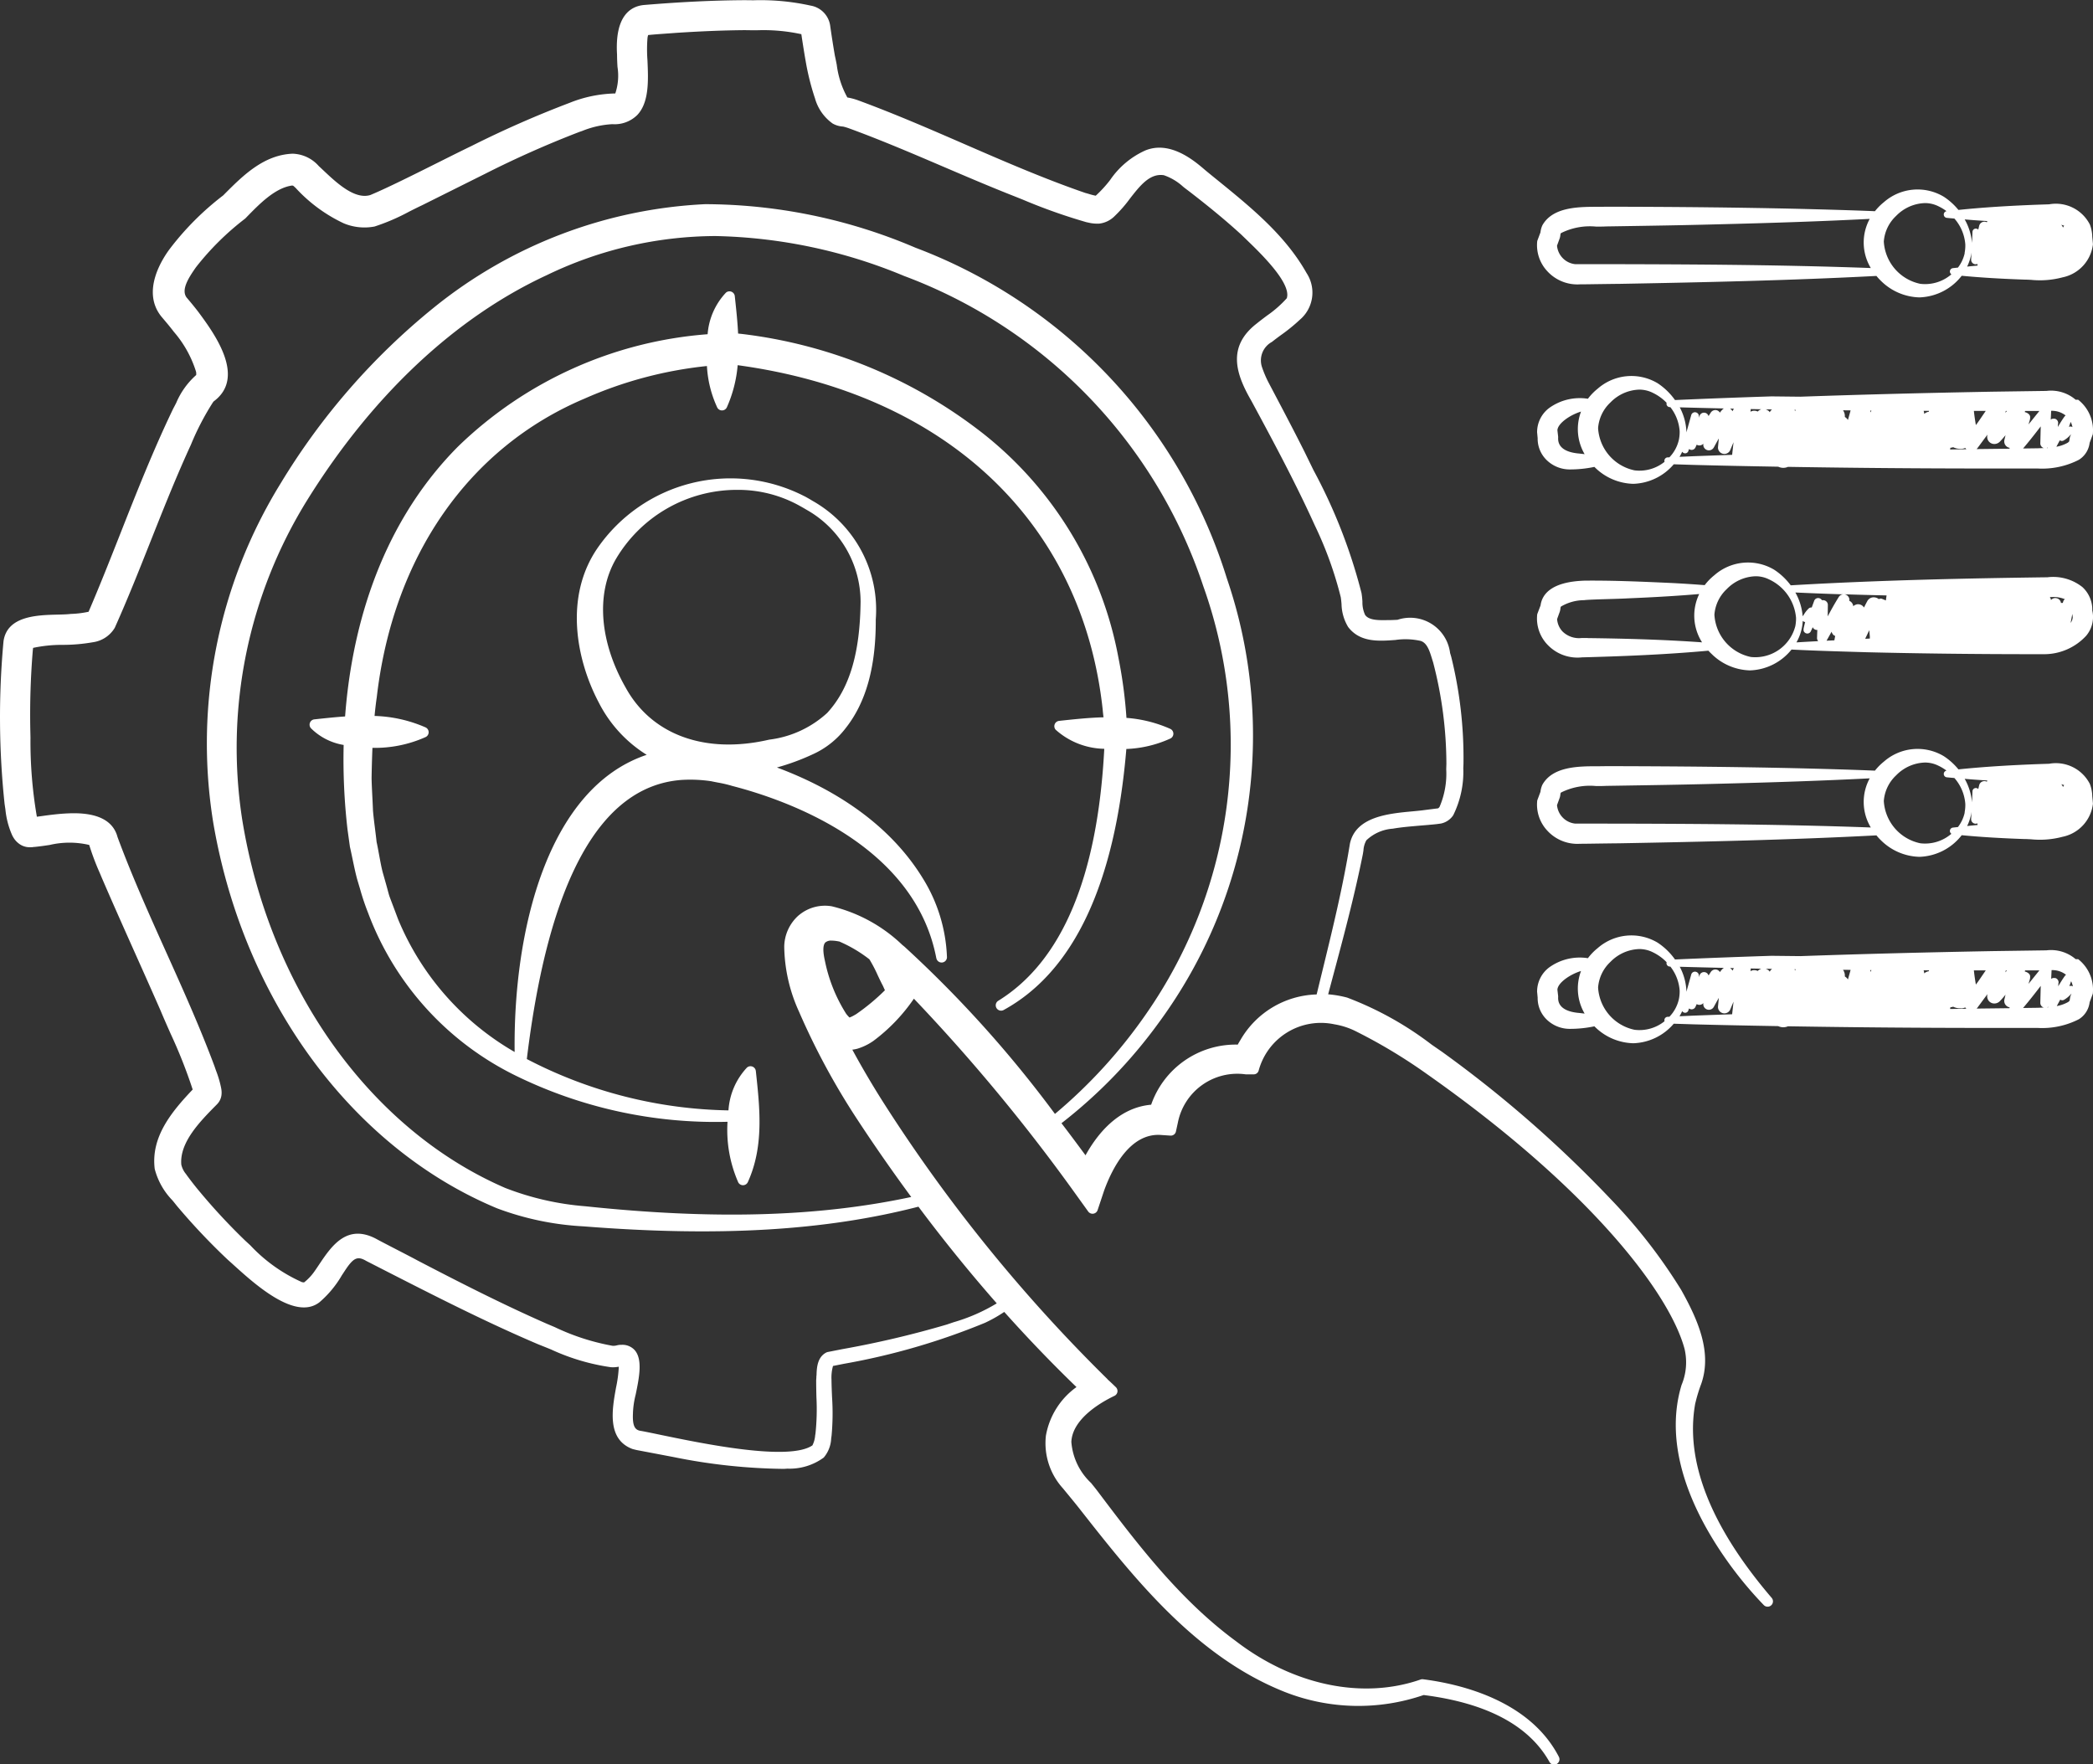
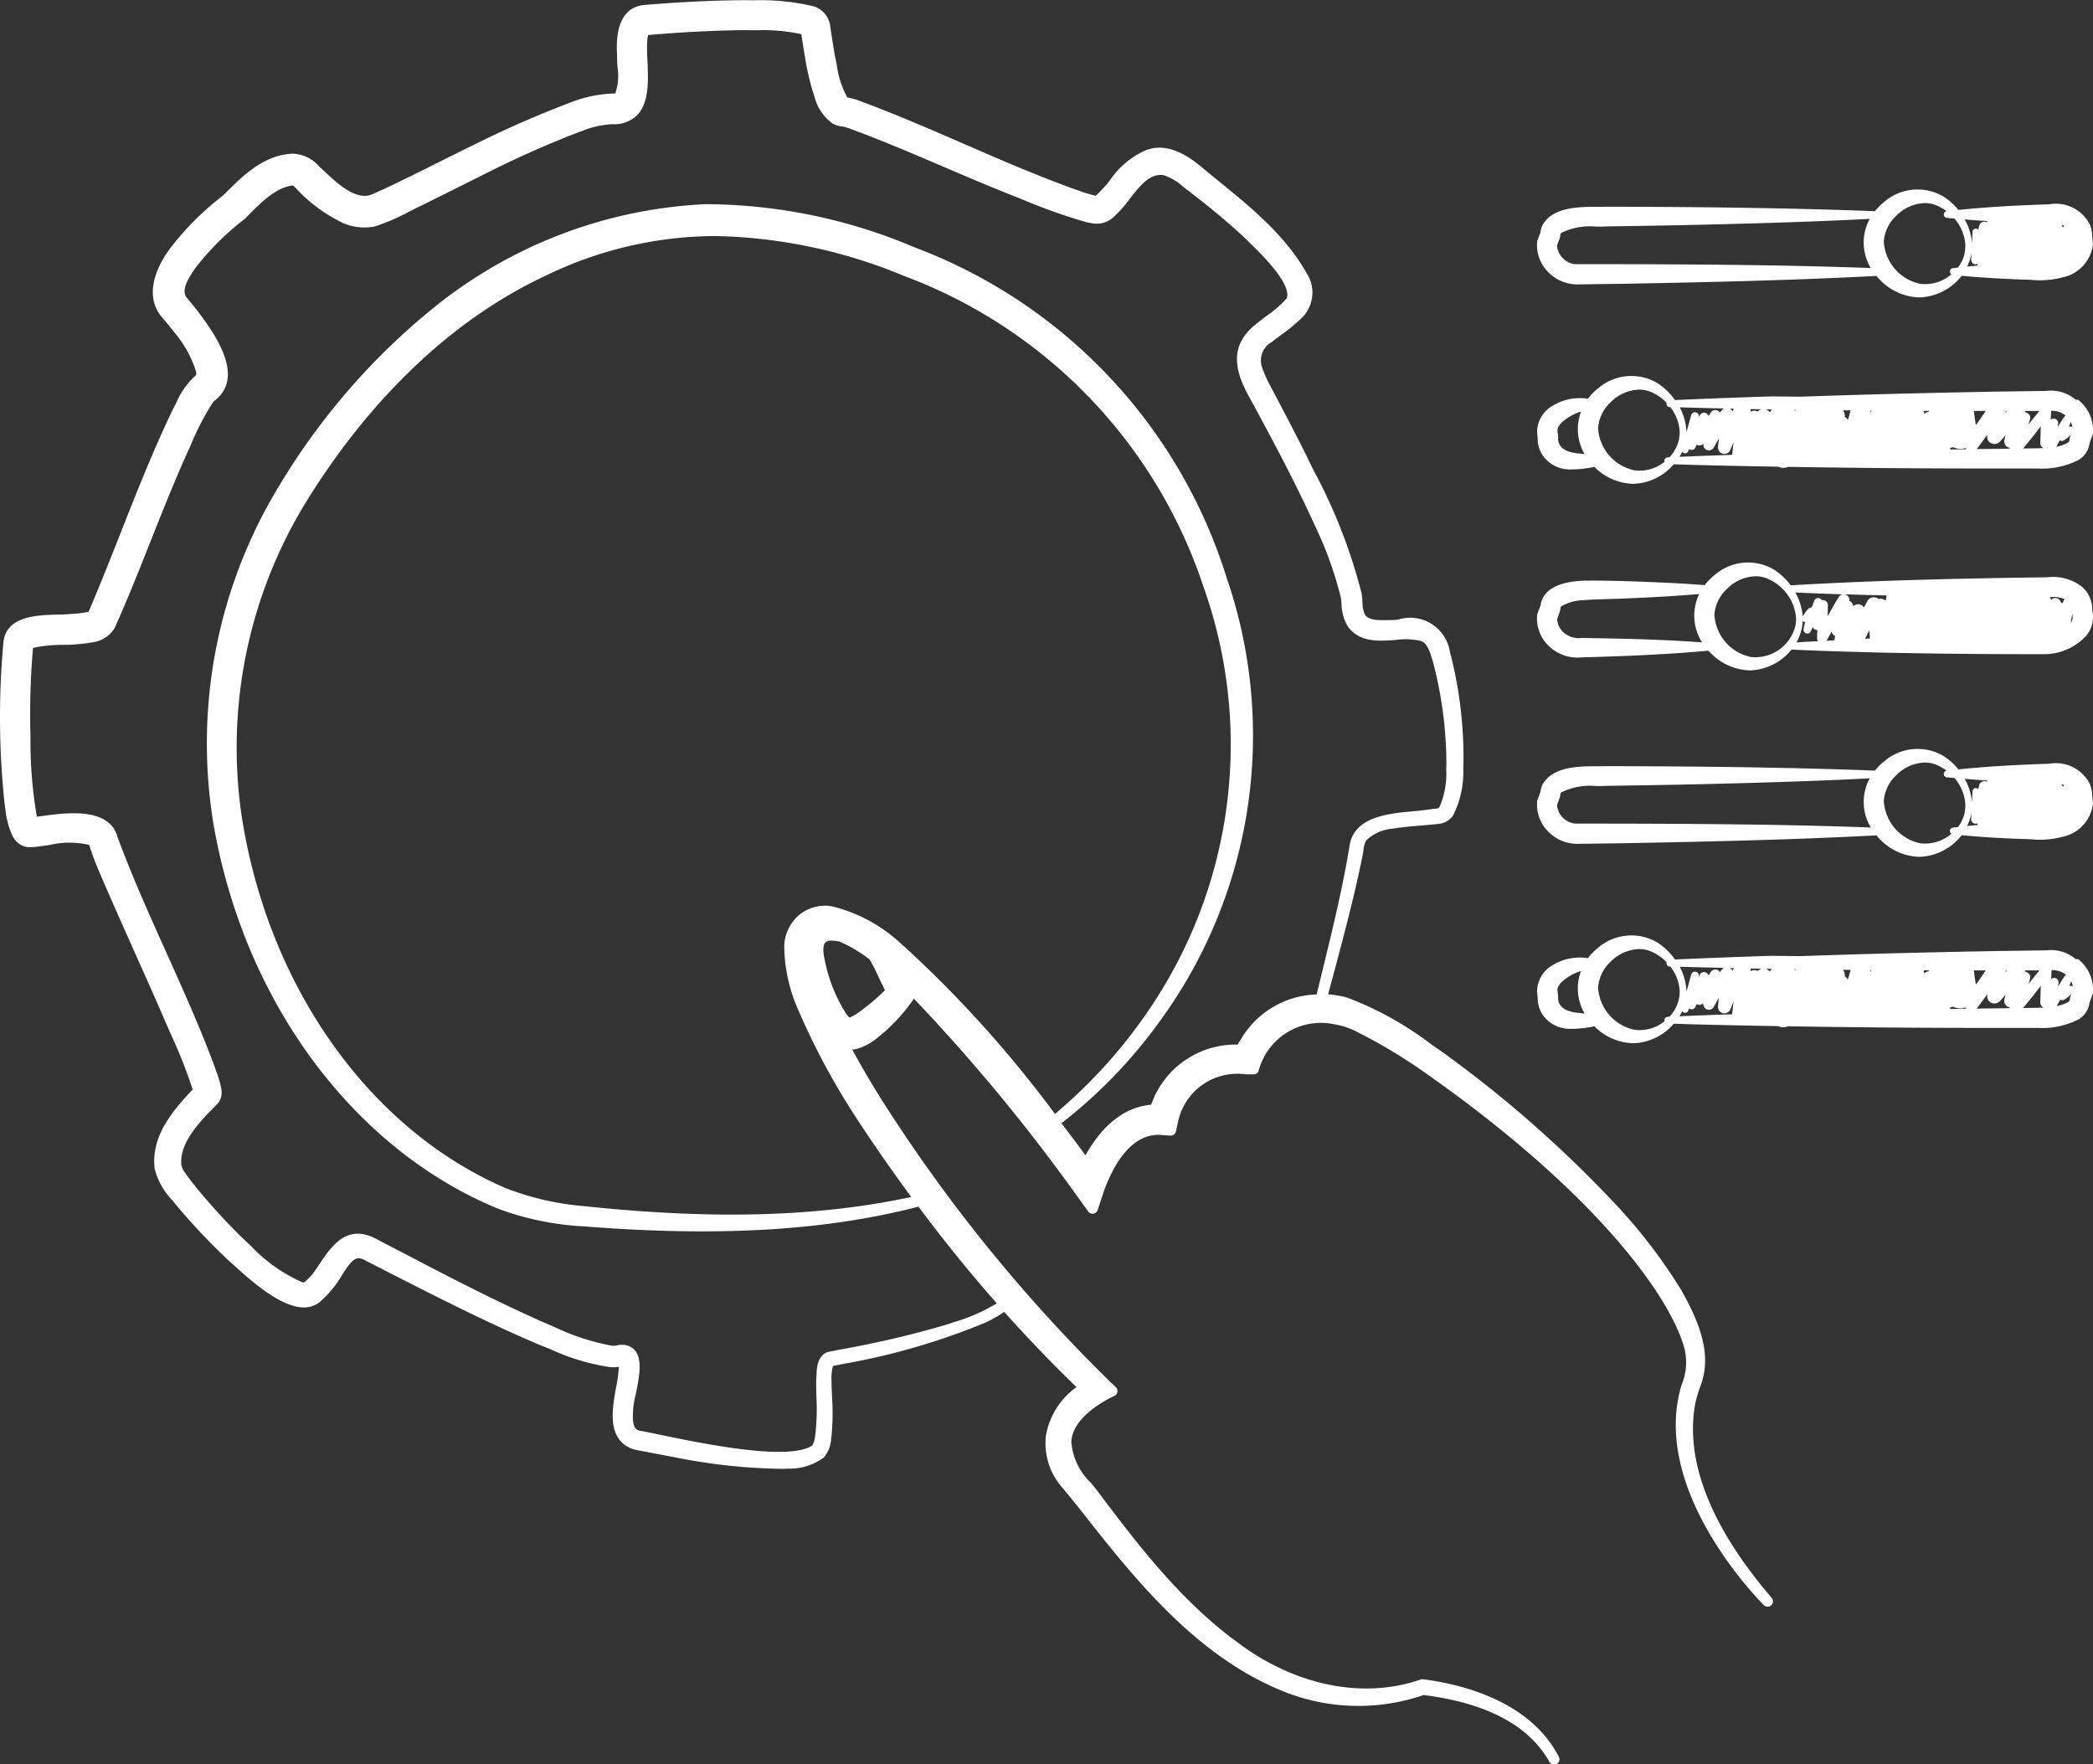
<svg xmlns="http://www.w3.org/2000/svg" width="139.255" height="117.391" viewBox="0 0 139.255 117.391">
  <rect x="0" y="0" width="139.255" height="117.391" fill="#333333" stroke="none" />
  <g id="Groupe_3811" data-name="Groupe 3811" transform="translate(-510.135 -1986.084)">
    <path id="Tracé_5907" data-name="Tracé 5907" d="M902.1,234.611l-.173,0a2.52,2.52,0,0,0-1.945-.586l-3.584.051c-4.817.089-8.986.2-12.788.334l-1.918-.021c-2.238.072-4.36.152-6.422.244a4.347,4.347,0,0,0-1.154-1.118,3.4,3.4,0,0,0-3.989.361,3.7,3.7,0,0,0-.652.671,3.481,3.481,0,0,0-2.588.623,2.015,2.015,0,0,0-.792,1.565v.011a.2.2,0,0,0,0,.029c0,.021.008.077.013.141.009.095.019.206.024.256a1.983,1.983,0,0,0,.556,1.412,2.2,2.2,0,0,0,1.538.665,7.871,7.871,0,0,0,1.681-.169l.026.026a3.765,3.765,0,0,0,2.552,1.1h.014a3.682,3.682,0,0,0,2.688-1.3l1.319.042c1.677.045,3.52.082,5.633.119a.78.78,0,0,0,.649.01c4.264.071,8.618.107,12.943.11,0,0,3.443,0,3.5,0h.007l.158,0a5.351,5.351,0,0,0,2.745-.579,1.543,1.543,0,0,0,.716-1.127l.2-.541a.208.208,0,0,0,.013-.048,2.574,2.574,0,0,0-.969-2.274m-33.2,3.573h-.006c-.659-.054-1.438-.278-1.4-1.05a.622.622,0,0,0,0-.073l-.049-.423c.017-.451.835-1.025,1.572-1.245a3.306,3.306,0,0,0,.239,2.833l-.348-.041m9.615-3-.033.02a.2.2,0,0,0-.024.018,1.256,1.256,0,0,0-.21.242.349.349,0,0,0-.209-.162.365.365,0,0,0-.406.17c-.045.072-.094.145-.141.22a.313.313,0,0,0-.588-.04l-.064.148.007-.063a.258.258,0,0,0-.206-.295.256.256,0,0,0-.3.183l-.323,1.157a1,1,0,0,0,0-.108,3.784,3.784,0,0,0-.441-1.564c.918.026,1.891.05,2.943.074m-3.63,3.25-.124.005a.225.225,0,0,0-.2.294,2.654,2.654,0,0,1-1.992.57,3.051,3.051,0,0,1-2.43-2.816,2.6,2.6,0,0,1,.819-1.7,2.79,2.79,0,0,1,1.917-.856,2,2,0,0,1,.895.208,3.214,3.214,0,0,1,.929.669.236.236,0,0,0-.009.063.225.225,0,0,0,.219.225h.037a2.915,2.915,0,0,1,.62,1.6c0,.033,0,.067,0,.1a2.552,2.552,0,0,1-.049.457,2.46,2.46,0,0,1-.63,1.178m4.17-.161c-.856.029-1.709.059-2.546.09h0l-.955.042a3.349,3.349,0,0,0,.18-.343.226.226,0,0,0,.41-.047l.04-.129a.309.309,0,0,0,.091.045.278.278,0,0,0,.342-.156l.082-.18a.282.282,0,0,0,.145.05.3.3,0,0,0,.116-.008.353.353,0,0,0,.107-.045.434.434,0,0,0,.076-.066.374.374,0,0,0,.694.255c.11-.2.221-.406.333-.6l-.054.563a.425.425,0,0,0,.815.207l.105-.251.112-.266Zm.025-2.9a.418.418,0,0,0-.165-.176h0l.254.005c-.031.056-.06.113-.09.17m1.678.022c-.018-.009-.036-.017-.054-.024a.494.494,0,0,0-.38.012l-.045.022.006-.066a.841.841,0,0,0,.008-.111l.707.014a.547.547,0,0,0-.243.153m.823.008-.014.021-.011.017-.012-.021a.232.232,0,0,0-.063-.072.657.657,0,0,0-.191-.1l.425.007a.515.515,0,0,0-.135.148Zm1.667-.039a.549.549,0,0,0-.045-.085h.08c-.012.028-.023.056-.035.084m15.3-.008.952,0-.268.332h0c-.15.187-.3.375-.456.564l.069-.232c0-.012.007-.023.01-.034a.481.481,0,0,0,.028-.191c.019-.127-.066-.247-.231-.323a.513.513,0,0,0-.123-.039Zm-1.285.005h.076l-.1.122Zm-10.326-.028-.175.627a.637.637,0,0,0-.206-.2.871.871,0,0,0,0-.1.671.671,0,0,0-.121-.344l.5.006Zm1.388,0-.062.124v0a.652.652,0,0,0-.022-.12h.083Zm3.819.078a.575.575,0,0,0-.3.14l-.007.007a.647.647,0,0,0-.04-.206h.36Zm1.412,2.512.026-.115h0a.61.61,0,0,0,.18-.037,1.008,1.008,0,0,0,.487.107.626.626,0,0,0,.316-.058.5.5,0,0,0,.079.087Zm1.583-2.566h.792l-.4.586c-.072.109-.161.23-.257.357-.05-.3-.1-.619-.132-.943m2.371,2.514-2.192.026a.552.552,0,0,0,.064-.071h0l.478-.648c.052-.067.113-.149.183-.247v0a.545.545,0,0,0,0,.285.471.471,0,0,0,.345.33.512.512,0,0,0,.488-.153c.124-.13.246-.27.368-.419l-.069.294a.458.458,0,0,0-.01.194.429.429,0,0,0,.348.351.357.357,0,0,0,0,.055m1.847-.024-.949.013c.408-.48.8-.98,1.175-1.471l-.027,1.118a.322.322,0,0,0,.2.313l.031.011c-.142.007-.285.011-.427.016m.648-.027a.331.331,0,0,0,.066-.038.3.3,0,0,0,.012.032Zm.531-1.947a.307.307,0,0,0-.261.05l.027-.574v-.008a1.481,1.481,0,0,1,.95.3l.014.012a.218.218,0,0,0-.071.063h0c-.146.2-.3.448-.45.7.007-.094.011-.162.013-.213h.006a.3.3,0,0,0-.228-.34m1.021,1.207a.29.29,0,0,0-.01.038l-.028.155c0,.018-.006.037-.01.056s0,.032,0,.037a.144.144,0,0,0-.019.035.221.221,0,0,0-.026.023l-.057.048a2.422,2.422,0,0,1-.758.27c.071-.135.149-.281.23-.429v0a.242.242,0,0,0,.108.042.229.229,0,0,0,.126-.02,1.707,1.707,0,0,0,.48-.391l.033-.034Zm.032-.684a.225.225,0,0,0-.105.026c.045-.122.084-.239.118-.333a1.371,1.371,0,0,1,.117.348.225.225,0,0,0-.13-.041" transform="translate(-253.691 1815.288)" fill="#fff" />
    <path id="Tracé_5908" data-name="Tracé 5908" d="M902.878,200.54a2.539,2.539,0,0,0-2.723-1.366l-.617.02c-2.115.078-3.841.191-5.415.354a4.271,4.271,0,0,0-.971-.877,3.393,3.393,0,0,0-3.989.361,3.684,3.684,0,0,0-.595.6c-1.677-.069-3.321-.113-5.137-.159-3.8-.087-7.851-.131-12.75-.14-.18.006-.377.007-.586.007-1.252,0-2.968.009-3.653,1.229a1.532,1.532,0,0,0-.128.47l-.205.548a.211.211,0,0,0-.011.042,2.532,2.532,0,0,0,.669,1.993,2.71,2.71,0,0,0,2.169.876h0c.344,0,.836-.009,1.325-.016.466-.006.929-.013,1.262-.015,5.492-.1,11.369-.225,17.144-.528a3.619,3.619,0,0,0,.3.327,3.766,3.766,0,0,0,2.551,1.1h.015a3.713,3.713,0,0,0,2.808-1.438c1.227.116,2.556.2,4.17.255.146,0,.292.01.438.016a5.844,5.844,0,0,0,2.105-.167,2.549,2.549,0,0,0,2.018-2.194c0-.043-.031-.373-.045-.5a2.392,2.392,0,0,0-.152-.8m-34.26,2.617a1.358,1.358,0,0,1-1.2-1.23l.186-.511a1.055,1.055,0,0,0,.036-.185c.012-.094.018-.115.05-.143a4.288,4.288,0,0,1,2.333-.429c.229,0,.455,0,.667-.012l.908-.014c2.03-.032,4.131-.064,6.17-.117,4.163-.1,7.411-.215,10.455-.37a3.289,3.289,0,0,0,.073,3.27c-6.333-.231-12.677-.255-19.681-.259m25.93-.74a2.421,2.421,0,0,1-.451.969l-.073.008-.263.029a.225.225,0,0,0-.1.411,2.679,2.679,0,0,1-2.067.633,3.052,3.052,0,0,1-2.43-2.816,2.592,2.592,0,0,1,.816-1.7l0,0a2.789,2.789,0,0,1,1.917-.856,1.994,1.994,0,0,1,.894.208,3.1,3.1,0,0,1,.545.33.225.225,0,0,0,.021.445v0c.122.013.244.024.365.034l.138.012a2.937,2.937,0,0,1,.727,1.731c0,.037,0,.073,0,.11a2.576,2.576,0,0,1-.049.456m.169.9a3.226,3.226,0,0,0,.27-.811h0V202.5c.009-.042.012-.08.019-.121l-.021.473a.3.3,0,0,0,.282.31.3.3,0,0,0,.134-.025.49.49,0,0,0,.016.111q-.358.032-.7.068m1.345-3.026a.622.622,0,0,0-.032.077.379.379,0,0,0-.111-.034.357.357,0,0,0-.4.271l-.06.252a.225.225,0,0,0-.386.147l-.033.739a3.8,3.8,0,0,0-.485-1.565c.514.045,1.019.081,1.51.111Zm5.035.434a.52.52,0,0,0-.116-.188,1.685,1.685,0,0,1,.194.063.336.336,0,0,0-.078.125" transform="translate(-253.686 1837.725)" fill="#fff" />
    <path id="Tracé_5909" data-name="Tracé 5909" d="M902.389,165h0a3.137,3.137,0,0,0-2.348-.668c-5.052.066-11.027.18-17.079.535a4.338,4.338,0,0,0-1.091-1.032,3.394,3.394,0,0,0-3.989.36,3.707,3.707,0,0,0-.644.66c-.653-.051-1.367-.1-2.233-.144l-.305-.014c-1.787-.079-3.636-.159-5.437-.141-2.253.069-2.848.927-2.945,1.648l-.213.562a.209.209,0,0,0-.011.045,2.519,2.519,0,0,0,.727,2.049,2.744,2.744,0,0,0,2.248.8c2.507-.067,5.463-.173,8.416-.444.068.075.138.146.208.211a3.764,3.764,0,0,0,2.549,1.1h.014a3.7,3.7,0,0,0,2.759-1.386c1.594.08,3.211.126,4.776.171l.218.007c3.523.086,7.249.13,11.085.13h.668a3.8,3.8,0,0,0,2.865-1.234,1.941,1.941,0,0,0,.4-1.673,2.045,2.045,0,0,0-.637-1.539m-32.942,3.37h0l-.4,0a1.567,1.567,0,0,1-1.266-.432,1.335,1.335,0,0,1-.363-.829l.184-.508a1.063,1.063,0,0,0,.036-.187c.012-.1.017-.119.055-.148a3.062,3.062,0,0,1,1.517-.414l.121-.013c.428-.029.985-.045,1.524-.061.453-.013.922-.027,1.3-.048,1.8-.075,3.31-.166,4.718-.286a3.3,3.3,0,0,0,.19,3.214c-2.782-.2-5.515-.256-7.616-.283m13.819-.791a2.751,2.751,0,0,1-2.952,2.049,3.051,3.051,0,0,1-2.43-2.816,2.6,2.6,0,0,1,.819-1.7,2.789,2.789,0,0,1,1.918-.856,1.994,1.994,0,0,1,.894.207,3.114,3.114,0,0,1,1.8,2.554c0,.036,0,.071,0,.107a2.628,2.628,0,0,1-.049.456m.075,1.078a3.24,3.24,0,0,0,.366-.986l0,0v-.006a2.6,2.6,0,0,0,.053-.446.22.22,0,0,0,.034.034.227.227,0,0,0,.128.045c-.038.148-.074.294-.1.43l-.006.032c0,.01,0,.027,0,.036a.308.308,0,0,0,0,.057l0,.014a.249.249,0,0,0,.111.157.22.22,0,0,0,.09.036.246.246,0,0,0,.21-.053l.01-.007a.227.227,0,0,0,.053-.067c.049-.1.095-.193.135-.29a.3.3,0,0,0,.228.18.334.334,0,0,0,.078,0l-.018.506a.331.331,0,0,0,.075.244c-.46.024-.951.051-1.448.082m2.525-.137-.519.025.012-.024v0c.108-.189.215-.382.323-.576a.444.444,0,0,0,.109.2.227.227,0,0,0,.12.077h.01Zm.314-2.911a.232.232,0,0,0-.021.028c-.265.422-.506.856-.736,1.29l.01-.749a.316.316,0,0,0-.268-.325.336.336,0,0,0-.126,0,.286.286,0,0,0-.189-.138.279.279,0,0,0-.327.178l-.163.444a.25.25,0,0,0-.189.053,1.851,1.851,0,0,0-.324.4c-.029.045-.058.09-.09.13a3.809,3.809,0,0,0-.486-1.582c1.019.045,2.073.088,3.179.122a.39.39,0,0,0-.27.144M888,168.42h0l-.082,0c.13-.27.214-.45.27-.567.015.151.027.291.038.426l0,.073c0,.018,0,.037,0,.056Zm1.282-2.549h0c-.061-.029-.141-.063-.249-.105a.229.229,0,0,0-.208.023.512.512,0,0,0-.255-.116.482.482,0,0,0-.521.26q-.1.187-.212.412a.494.494,0,0,0-.1-.115.473.473,0,0,0-.292-.105.408.408,0,0,0-.15.028.49.49,0,0,0-.177.109.139.139,0,0,0,0-.034.431.431,0,0,0-.185-.289.352.352,0,0,0-.072-.038.375.375,0,0,0-.189-.391l-.029-.015a.426.426,0,0,0-.114-.031c.9.029,1.835.054,2.811.076-.015.106-.032.217-.049.332m11.8.081h0l-.03.09a.288.288,0,0,0-.108,0h-.01a.368.368,0,0,0-.279-.315.387.387,0,0,0-.1-.013.367.367,0,0,0-.284.131.421.421,0,0,0-.079-.2h.18a1.971,1.971,0,0,1,.823.145.278.278,0,0,0-.114.159m.495,1.416.114-.6c0,.023.005.047.009.074.007.06.014.12.018.162a.732.732,0,0,1-.141.367" transform="translate(-253.684 1860.16)" fill="#fff" />
    <path id="Tracé_5910" data-name="Tracé 5910" d="M902.1,130.083l-.173,0a2.52,2.52,0,0,0-1.945-.586l-3.584.051c-4.817.089-8.986.2-12.788.334l-1.918-.021c-2.238.072-4.36.152-6.422.244a4.347,4.347,0,0,0-1.154-1.118,3.4,3.4,0,0,0-3.989.361,3.7,3.7,0,0,0-.652.671,3.481,3.481,0,0,0-2.588.623,2.015,2.015,0,0,0-.792,1.565v.011a.2.2,0,0,0,0,.029c0,.021.008.077.013.141.009.095.019.206.024.256a1.983,1.983,0,0,0,.556,1.412,2.2,2.2,0,0,0,1.538.665,7.871,7.871,0,0,0,1.681-.169l.026.026a3.765,3.765,0,0,0,2.552,1.1h.014a3.682,3.682,0,0,0,2.688-1.3l1.319.042c1.677.045,3.52.082,5.633.119a.78.78,0,0,0,.649.01c4.264.071,8.618.107,12.943.11,0,0,3.443,0,3.5,0h.007l.158,0a5.352,5.352,0,0,0,2.745-.579,1.543,1.543,0,0,0,.716-1.127l.2-.541a.213.213,0,0,0,.013-.048,2.574,2.574,0,0,0-.969-2.274m-33.2,3.573h-.006c-.659-.054-1.438-.278-1.4-1.05a.622.622,0,0,0,0-.073l-.049-.423c.017-.451.835-1.025,1.572-1.245a3.306,3.306,0,0,0,.239,2.833l-.348-.041m9.615-3-.033.02a.2.2,0,0,0-.024.018,1.256,1.256,0,0,0-.21.242.351.351,0,0,0-.209-.162.366.366,0,0,0-.406.17c-.045.072-.094.145-.141.22a.313.313,0,0,0-.588-.04l-.064.148.007-.063a.258.258,0,0,0-.206-.295.256.256,0,0,0-.3.183l-.323,1.157a1,1,0,0,0,0-.108,3.784,3.784,0,0,0-.441-1.564c.918.026,1.891.05,2.943.074m-3.63,3.25-.124.005a.225.225,0,0,0-.2.294,2.654,2.654,0,0,1-1.992.57,3.052,3.052,0,0,1-2.43-2.816,2.6,2.6,0,0,1,.819-1.7,2.79,2.79,0,0,1,1.917-.856,2,2,0,0,1,.895.208,3.215,3.215,0,0,1,.929.669.236.236,0,0,0-.009.063.225.225,0,0,0,.219.225h.037a2.915,2.915,0,0,1,.62,1.6c0,.033,0,.067,0,.1a2.552,2.552,0,0,1-.049.457,2.46,2.46,0,0,1-.63,1.178m4.17-.161c-.856.029-1.709.059-2.546.09h0l-.955.042a3.348,3.348,0,0,0,.18-.343.226.226,0,0,0,.41-.047l.04-.129a.308.308,0,0,0,.091.045.278.278,0,0,0,.342-.156l.082-.18a.282.282,0,0,0,.145.05.3.3,0,0,0,.116-.008.354.354,0,0,0,.107-.045.435.435,0,0,0,.076-.066.374.374,0,0,0,.694.255c.11-.2.221-.406.333-.6l-.054.563a.425.425,0,0,0,.815.207l.105-.251.112-.266Zm.025-2.9a.418.418,0,0,0-.165-.176h0l.254.005c-.031.056-.06.113-.09.17m1.678.022c-.018-.009-.036-.017-.054-.024a.493.493,0,0,0-.38.012l-.045.022.006-.066a.841.841,0,0,0,.008-.111l.707.014a.548.548,0,0,0-.243.153m.823.007-.014.021-.011.017-.012-.021a.232.232,0,0,0-.063-.072.657.657,0,0,0-.191-.1l.425.007a.514.514,0,0,0-.135.148Zm1.667-.038a.549.549,0,0,0-.045-.085h.08c-.012.028-.023.056-.035.084m15.3-.008.952,0-.268.332h0c-.15.187-.3.375-.456.564l.069-.232c0-.012.007-.023.01-.034a.481.481,0,0,0,.028-.191c.019-.127-.066-.247-.231-.323a.514.514,0,0,0-.123-.039Zm-1.285,0h.076l-.1.122Zm-10.326-.028-.175.627a.637.637,0,0,0-.206-.2.871.871,0,0,0,0-.1.671.671,0,0,0-.121-.344l.5.006Zm1.388,0-.062.124v0a.652.652,0,0,0-.022-.12h.083Zm3.819.078a.575.575,0,0,0-.3.14l-.007.007a.647.647,0,0,0-.04-.206h.36Zm1.412,2.512.026-.115h0a.609.609,0,0,0,.18-.037,1.008,1.008,0,0,0,.487.107.626.626,0,0,0,.316-.058.5.5,0,0,0,.079.087Zm1.583-2.566h.792l-.4.586c-.072.109-.161.23-.257.357-.05-.3-.1-.619-.132-.943m2.371,2.514-2.192.026a.553.553,0,0,0,.064-.071h0l.478-.648c.052-.067.113-.149.183-.247v0a.545.545,0,0,0,0,.285.471.471,0,0,0,.345.33.512.512,0,0,0,.488-.153c.124-.13.246-.27.368-.419l-.069.294a.458.458,0,0,0-.01.194.429.429,0,0,0,.348.351.353.353,0,0,0,0,.054m1.847-.023-.949.013c.408-.48.8-.98,1.175-1.471l-.027,1.118a.323.323,0,0,0,.2.313l.031.011c-.142.007-.285.011-.427.016M900,133.3a.333.333,0,0,0,.066-.038.3.3,0,0,0,.012.032Zm.531-1.947a.307.307,0,0,0-.261.05l.027-.574v-.008a1.481,1.481,0,0,1,.95.3l.014.012a.218.218,0,0,0-.071.063h0c-.146.2-.3.448-.45.7.007-.094.011-.162.013-.213h.006a.3.3,0,0,0-.228-.34m1.021,1.207a.289.289,0,0,0-.01.038l-.028.155c0,.018-.006.037-.01.056s0,.032,0,.037a.144.144,0,0,0-.019.035.221.221,0,0,0-.026.023l-.057.048a2.421,2.421,0,0,1-.758.27c.071-.135.149-.281.23-.429v0a.241.241,0,0,0,.108.042.229.229,0,0,0,.126-.02,1.708,1.708,0,0,0,.48-.391l.033-.034Zm.032-.684a.225.225,0,0,0-.105.026c.045-.122.084-.239.118-.333a1.371,1.371,0,0,1,.117.348.225.225,0,0,0-.13-.041" transform="translate(-253.691 1882.596)" fill="#fff" />
    <path id="Tracé_5911" data-name="Tracé 5911" d="M902.878,96.012a2.539,2.539,0,0,0-2.723-1.366l-.617.02c-2.115.078-3.841.19-5.415.354a4.271,4.271,0,0,0-.971-.877,3.393,3.393,0,0,0-3.989.361,3.684,3.684,0,0,0-.595.6c-1.677-.069-3.321-.113-5.137-.159-3.8-.087-7.851-.131-12.75-.14-.18.006-.377.007-.586.007-1.252,0-2.968.009-3.653,1.229a1.532,1.532,0,0,0-.128.47l-.205.548a.211.211,0,0,0-.011.042,2.532,2.532,0,0,0,.669,1.993,2.71,2.71,0,0,0,2.169.876h0c.344,0,.836-.009,1.325-.016.466-.006.929-.013,1.262-.015,5.492-.1,11.369-.225,17.144-.528a3.618,3.618,0,0,0,.3.327,3.766,3.766,0,0,0,2.551,1.1h.015a3.713,3.713,0,0,0,2.808-1.438c1.227.116,2.556.2,4.17.255.146,0,.292.01.438.016a5.844,5.844,0,0,0,2.105-.167,2.549,2.549,0,0,0,2.018-2.194c0-.043-.031-.373-.045-.5a2.392,2.392,0,0,0-.152-.8m-34.26,2.617a1.358,1.358,0,0,1-1.2-1.23l.186-.511a1.055,1.055,0,0,0,.036-.185c.012-.094.018-.115.05-.143a4.288,4.288,0,0,1,2.333-.429c.229,0,.455,0,.667-.012l.908-.014c2.03-.032,4.131-.064,6.17-.118,4.163-.1,7.411-.215,10.455-.37a3.289,3.289,0,0,0,.073,3.27c-6.333-.231-12.677-.255-19.681-.259m25.93-.74a2.421,2.421,0,0,1-.451.969l-.073.008-.263.029a.225.225,0,0,0-.1.411,2.679,2.679,0,0,1-2.067.633,3.052,3.052,0,0,1-2.43-2.816,2.592,2.592,0,0,1,.816-1.7l0,0a2.789,2.789,0,0,1,1.917-.856,1.994,1.994,0,0,1,.894.208,3.1,3.1,0,0,1,.545.33.225.225,0,0,0,.021.445v0c.122.013.244.024.365.034l.138.012a2.937,2.937,0,0,1,.727,1.731c0,.037,0,.073,0,.11a2.576,2.576,0,0,1-.049.456m.169.9a3.226,3.226,0,0,0,.27-.811h0v-.006c.009-.042.012-.08.019-.121l-.021.473a.3.3,0,0,0,.282.31.3.3,0,0,0,.134-.025.5.5,0,0,0,.016.112q-.358.032-.7.067m1.345-3.026a.622.622,0,0,0-.032.077.38.38,0,0,0-.111-.034.357.357,0,0,0-.4.271l-.06.252a.225.225,0,0,0-.386.147l-.033.739a3.8,3.8,0,0,0-.485-1.565c.514.045,1.019.081,1.51.111Zm5.035.434a.52.52,0,0,0-.116-.188,1.685,1.685,0,0,1,.194.063.336.336,0,0,0-.078.125" transform="translate(-253.686 1905.032)" fill="#fff" />
    <path id="Tracé_5917" data-name="Tracé 5917" d="M691.7,151.613a10.216,10.216,0,0,1,.381-1.247c.74-2.1-.2-4.243-1.32-6.251a35.522,35.522,0,0,0-4.635-5.988,79.482,79.482,0,0,0-11.292-9.873l-.685-.473a22.085,22.085,0,0,0-5.623-3.13,7.183,7.183,0,0,0-1.262-.218l.24-.9c.736-2.745,1.5-5.583,2.07-8.432.014-.082.026-.163.038-.242a1.562,1.562,0,0,1,.195-.673,2.832,2.832,0,0,1,1.753-.772c.572-.1,1.178-.148,1.763-.2.373-.03.747-.061,1.122-.1l.308-.04a1.3,1.3,0,0,0,.815-.529l.02-.031a6.508,6.508,0,0,0,.667-3.125l.012-.286a28,28,0,0,0-.816-7.131l-.074-.246a2.676,2.676,0,0,0-3.5-2.21c-.2.01-.4.02-.59.021l-.112,0c-.54.009-1.213.02-1.456-.354a1.969,1.969,0,0,1-.175-.868,5.168,5.168,0,0,0-.061-.579,35.9,35.9,0,0,0-3.2-8.186c-.194-.4-.388-.793-.582-1.194-.675-1.346-1.387-2.7-2.076-4.006l-.355-.674a7.357,7.357,0,0,1-.4-.949,1.4,1.4,0,0,1,.654-1.7c.188-.15.388-.3.593-.449a11.961,11.961,0,0,0,1.267-1.029,2.365,2.365,0,0,0,.445-3.1c-1.415-2.516-3.685-4.361-5.88-6.145-.3-.243-.6-.485-.886-.724-.691-.593-2.311-1.982-3.983-1.283a5.632,5.632,0,0,0-2.318,1.952A8.105,8.105,0,0,1,651.8,71.3a3.8,3.8,0,0,1-.4-.1c-.1-.031-.208-.062-.294-.084-2.735-.943-5.448-2.122-8.072-3.263-2.3-1-4.681-2.034-7.092-2.917a4.079,4.079,0,0,0-.667-.172,5.985,5.985,0,0,1-.706-2.177c-.042-.213-.083-.422-.124-.6-.111-.642-.219-1.333-.309-1.969a1.58,1.58,0,0,0-1.31-1.367,15.412,15.412,0,0,0-3.8-.354l-.546-.006c-2.043.009-4.244.113-6.735.32-.9.084-1.947.729-1.794,3.3,0,.259.013.544.03.819a3.733,3.733,0,0,1-.146,1.767,8.59,8.59,0,0,0-3.047.627,69.328,69.328,0,0,0-6.525,2.87c-.562.27-1.307.642-2.114,1.046-1.651.826-3.522,1.763-4.616,2.216-1.042.317-2.25-.821-3.132-1.652-.106-.1-.209-.2-.282-.262a2.409,2.409,0,0,0-1.756-.837c-1.931.078-3.319,1.473-4.543,2.7l-.074.075a18.845,18.845,0,0,0-3.515,3.508c-.5.653-2.01,2.917-.538,4.624.239.281.494.583.729.888l.042.056a7.42,7.42,0,0,1,1.474,2.646l.015.079c0,.019,0,.036,0,.053h0s0,.044,0,.075a.162.162,0,0,1-.006.025l-.034.03a5.156,5.156,0,0,0-1.289,1.814c-.064.126-.127.25-.2.383-1.3,2.7-2.415,5.517-3.491,8.247-.685,1.735-1.392,3.529-2.142,5.273a6.541,6.541,0,0,1-1.194.145c-.236.03-.552.037-.885.045-1.331.033-3.341.082-3.581,1.77a54.8,54.8,0,0,0,.073,10.84c.019.119.036.237.053.355a5.548,5.548,0,0,0,.462,1.741l.028.049a1.424,1.424,0,0,0,.523.559l.032.018a1.185,1.185,0,0,0,.41.135,1.421,1.421,0,0,0,.246.009l.057,0c.049-.005.105-.011.161-.022v.005c.346-.033.693-.084,1.028-.134a5.751,5.751,0,0,1,2.629,0h0a16.83,16.83,0,0,0,.692,1.841l.13.308c.737,1.713,1.507,3.435,2.251,5.1.559,1.25,1.117,2.5,1.663,3.744.215.515.442,1.028.669,1.541a33.664,33.664,0,0,1,1.479,3.739c-1.444,1.517-2.786,3.178-2.526,5.281a4.667,4.667,0,0,0,1.169,2.082c.1.118.193.235.292.361a42.907,42.907,0,0,0,3.4,3.6c.114.1.249.221.4.359,1.438,1.3,4.113,3.718,5.708,2.463a6.967,6.967,0,0,0,1.481-1.786l.192-.292c.58-.882.845-1.008,1.432-.665l1.3.665c3.3,1.685,6.714,3.427,10.166,4.893.282.11.56.224.836.336a14.276,14.276,0,0,0,3.97,1.177,1.983,1.983,0,0,0,.527-.033v.077a8.543,8.543,0,0,1-.176,1.294c-.265,1.456-.627,3.45,1.079,4.1.09.027.276.073.365.088l2.384.453a38.756,38.756,0,0,0,7.333.786l.237-.016a3.851,3.851,0,0,0,2.4-.724.374.374,0,0,0,.03-.028,2.1,2.1,0,0,0,.482-1.25l.027-.192a16.343,16.343,0,0,0,.03-2.588c-.015-.369-.031-.736-.035-1.095v-.038a2.836,2.836,0,0,1,.1-.917c.024-.006.062-.012.091-.017l.66-.132h.006a45.179,45.179,0,0,0,9.362-2.725,9.3,9.3,0,0,0,1.274-.721c1.55,1.735,3.164,3.415,4.806,5a5.047,5.047,0,0,0-2.034,3.234,4.463,4.463,0,0,0,1.135,3.507q.184.226.372.453c.237.288.475.577.705.869,3.641,4.636,7.766,9.891,13.721,12.237a13.371,13.371,0,0,0,9.2.189c4.2.532,7.01,2.028,8.367,4.445a.356.356,0,0,0,.627-.338c-1.93-3.729-6.489-4.831-9.035-5.156a.347.347,0,0,0-.162.017c-3.864,1.345-8.458.389-12.3-2.561-3.737-2.747-6.59-6.521-9.1-9.846-.164-.223-.344-.445-.527-.671a4.188,4.188,0,0,1-1.31-2.73c.07-1.565,2.029-2.665,2.867-3.065a.356.356,0,0,0,.093-.579c-.289-.278-.451-.432-.553-.518l.006-.006a104.927,104.927,0,0,1-14.9-18.386c-.27-.422-1.158-1.829-2.086-3.544a2.158,2.158,0,0,0,.345-.066,3.772,3.772,0,0,0,1.052-.513,11.811,11.811,0,0,0,2.7-2.813,121,121,0,0,1,10.811,13.068l.787,1.094a.356.356,0,0,0,.627-.1l.425-1.277c.527-1.462,1.729-3.886,3.814-3.715l.6.04a.347.347,0,0,0,.371-.279l.127-.58a4.029,4.029,0,0,1,4.517-3.216c.012,0,.022,0,.037,0l.479,0a.343.343,0,0,0,.341-.242,4.29,4.29,0,0,1,5.04-3.088,5.007,5.007,0,0,1,1.5.5,35.5,35.5,0,0,1,4.633,2.792c11.161,7.846,16.223,14.766,17.166,18.306a3.906,3.906,0,0,1-.2,2.4c-1.033,3.408.023,7.465,3.057,11.734a25.376,25.376,0,0,0,2.406,2.9.356.356,0,0,0,.526-.48c-4.074-4.763-5.78-9.124-5.072-12.96m-58.48-1.806c0,.1-.005.184-.014.292,0,.381.007.761.017,1.138a15.459,15.459,0,0,1-.062,2.4l-.023.142a1.78,1.78,0,0,1-.181.657c-1.558,1.072-7.3-.12-10.071-.693-.509-.106-.952-.2-1.322-.267-.381-.048-.592-.255-.548-1.169a.41.41,0,0,0,0-.047,5.891,5.891,0,0,1,.18-1.2c.227-1.1.485-2.339-.067-2.963a1.1,1.1,0,0,0-.869-.351c-.054,0-.11,0-.168.007s-.1.019-.156.03a.817.817,0,0,1-.282.027,15.128,15.128,0,0,1-3.852-1.247l-.493-.208c-3.04-1.333-6.052-2.88-8.628-4.222-.211-.116-.775-.409-1.339-.7s-1.142-.591-1.341-.7c-2-1.108-3.038.436-3.869,1.676-.108.161-.215.321-.314.461a3.411,3.411,0,0,1-.684.723.779.779,0,0,1-.143-.019,10.656,10.656,0,0,1-3.437-2.451l-.327-.3a40.948,40.948,0,0,1-3.207-3.471c-.272-.334-.5-.633-.7-.907l-.042-.062a1.51,1.51,0,0,1-.312-.625c-.126-1.486,1.252-2.881,2.36-4l.015-.016a1.047,1.047,0,0,0,.3-.638,1.343,1.343,0,0,0-.008-.341l-.007-.051a6.892,6.892,0,0,0-.343-1.19c-.034-.094-.067-.187-.1-.288-.959-2.577-2.1-5.117-3.207-7.574-1.131-2.515-2.3-5.115-3.254-7.7-.3-1.131-1.41-1.66-3.294-1.572-.607.026-1.187.1-1.748.179l-.324.043h0a29.446,29.446,0,0,1-.425-5.259l-.012-.54a52,52,0,0,1,.169-5.3c.006-.045.011-.09.018-.135a9.159,9.159,0,0,1,1.979-.2,11.541,11.541,0,0,0,1.992-.174,2.015,2.015,0,0,0,1.461-.96c.859-1.915,1.644-3.892,2.4-5.8.748-1.883,1.521-3.83,2.358-5.7.1-.228.208-.459.312-.69a17.624,17.624,0,0,1,1.472-2.827l.029-.035.021-.021.019-.014c2.142-1.617-.014-4.53-1.056-5.939-.263-.343-.538-.673-.779-.956-.365-.508.112-1.275.627-2.008a18.14,18.14,0,0,1,3.265-3.231.368.368,0,0,0,.033-.03l.089-.092c.839-.86,1.88-1.929,3.007-2.084.071.007.082.017.107.04l.032.026.106.1a10.257,10.257,0,0,0,3.188,2.346,3.578,3.578,0,0,0,2.058.214,13.742,13.742,0,0,0,2.292-.986c.283-.143.566-.286.86-.424l4.181-2.086a67.4,67.4,0,0,1,6.3-2.8l.171-.058a6.237,6.237,0,0,1,2.019-.455,2.134,2.134,0,0,0,1.644-.6c.814-.843.746-2.339.687-3.66a9.707,9.707,0,0,1,0-1.436.993.993,0,0,1,.046-.232c.332-.037.8-.069,1.224-.1.232-.016.45-.031.616-.045,1.727-.112,3.238-.172,4.607-.182.259.006.521.007.783.008a11.87,11.87,0,0,1,2.967.261l0,.027c.089.586.18,1.18.284,1.764a16.6,16.6,0,0,0,.6,2.418l.014.036a3.061,3.061,0,0,0,1.183,1.7,1.58,1.58,0,0,0,.689.2c.109.024.23.062.331.094,2.138.778,4.282,1.695,6.355,2.582,1.441.616,2.931,1.254,4.414,1.843q.431.17.863.344a37.405,37.405,0,0,0,4.231,1.5c.047.009.091.019.134.028a2.507,2.507,0,0,0,.732.066,1.732,1.732,0,0,0,1.017-.505,8.672,8.672,0,0,0,.994-1.136c.689-.885,1.34-1.719,2.271-1.579a3.634,3.634,0,0,1,1.282.762c.123.1.244.191.358.276,1.414,1.088,2.54,2.022,3.533,2.932.094.093.207.2.333.323.9.869,3.006,2.887,2.677,3.892a7.4,7.4,0,0,1-1.307,1.149c-.231.173-.467.351-.7.539-2.01,1.56-1.354,3.4-.35,5.139,1.572,2.907,2.975,5.538,4.222,8.288a24.875,24.875,0,0,1,1.725,4.774c.025.152.038.306.052.459a3.061,3.061,0,0,0,.438,1.522c.788,1.041,2.041.949,3.147.867a4.64,4.64,0,0,1,1.677.062c.433.131.6.675.761,1.2.025.081.049.16.069.22a26.9,26.9,0,0,1,.885,6.769l-.011.351a5.6,5.6,0,0,1-.443,2.5.323.323,0,0,1-.1.1l-.861.109c-.247.036-.543.064-.856.093-1.582.147-3.75.349-4.145,2.133-.466,2.881-1.173,5.772-1.856,8.568q-.181.739-.36,1.479a6.05,6.05,0,0,0-5.062,3.016c-.069.111-.13.216-.188.321h-.033a5.955,5.955,0,0,0-5.729,4c-2.212.191-3.613,2-4.366,3.366-.586-.792-1.1-1.485-1.6-2.135A32.961,32.961,0,0,0,656,126.313a32.256,32.256,0,0,0,4.524-29.555,34.4,34.4,0,0,0-20.723-22,35.823,35.823,0,0,0-13.988-2.895,31.047,31.047,0,0,0-18.074,6.9,44.953,44.953,0,0,0-10.174,11.684,32.939,32.939,0,0,0-4.476,22.588c2.015,11.806,9.246,21.627,18.88,25.637a19.19,19.19,0,0,0,5.753,1.2c8.98.71,16.07.294,22.282-1.309,1.675,2.242,3.426,4.4,5.211,6.432a11.932,11.932,0,0,1-2.884,1.26l-.44.15a64.793,64.793,0,0,1-6.961,1.638l-.96.189a.373.373,0,0,0-.091.031c-.619.313-.642,1.055-.657,1.546m-11.43-89.186a.435.435,0,0,0,.106-.012.347.347,0,0,1-.225-.014.364.364,0,0,0,.12.026m13.379,65.068a10.4,10.4,0,0,1-1.387-3.47c-.187-.807-.091-1.117.023-1.235a.592.592,0,0,1,.424-.125,2.381,2.381,0,0,1,.442.049.355.355,0,0,0,.054.006,9.052,9.052,0,0,1,2.015,1.191,9.272,9.272,0,0,1,.545,1.043c.114.243.228.484.351.714l.135.3a13.869,13.869,0,0,1-1.918,1.592l-.092.052a1.961,1.961,0,0,1-.347.17,1.9,1.9,0,0,1-.246-.285m-3.114-6.532a2.833,2.833,0,0,0-.982,2.113,10.751,10.751,0,0,0,.983,4.313,47.25,47.25,0,0,0,3.884,7.182c1.114,1.7,2.318,3.431,3.583,5.149-6.2,1.325-13.112,1.52-21.686.617a18.725,18.725,0,0,1-5.329-1.219c-9.006-3.9-15.715-13.323-17.51-24.585a31.258,31.258,0,0,1,4.339-21.182c4.333-6.968,9.85-12.145,15.956-14.972a25.96,25.96,0,0,1,11.215-2.593,34.359,34.359,0,0,1,12.541,2.656,33.207,33.207,0,0,1,19.9,20.624,31.337,31.337,0,0,1-3.782,28.451,33.674,33.674,0,0,1-6.082,6.676,77.856,77.856,0,0,0-10.014-11.128l-.012-.01-.124-.1a10.27,10.27,0,0,0-4.7-2.576,2.7,2.7,0,0,0-2.176.584" transform="translate(-68.762 1927.805)" fill="#fff" />
-     <path id="Tracé_5918" data-name="Tracé 5918" d="M678.445,157.076a.356.356,0,0,0,.706-.066,10.656,10.656,0,0,0-1.613-5.256c-2.414-3.934-6.433-6.148-9.7-7.364a15.228,15.228,0,0,0,2.4-.885,5.692,5.692,0,0,0,2.163-1.719c1.367-1.722,2.026-4.093,2.013-7.241a8.32,8.32,0,0,0-4.215-7.9h0c-.171-.105-.345-.205-.522-.3h0l-.006,0,0,0h0a10.76,10.76,0,0,0-13.768,3.445c-2.23,3.239-1.42,7.433.079,10.274a8.782,8.782,0,0,0,3.191,3.484c-6.635,2.223-8.883,11.767-8.786,19.771a18.249,18.249,0,0,1-7.76-8.845c-.062-.167-.169-.45-.277-.737s-.228-.6-.283-.752-.117-.412-.195-.69c-.094-.335-.193-.688-.244-.862-.1-.356-.184-.831-.27-1.29-.053-.283-.1-.557-.155-.791-.027-.254-.063-.544-.1-.842-.056-.447-.114-.91-.142-1.264-.009-.262-.024-.566-.04-.878-.022-.447-.046-.909-.052-1.27.012-.736.031-1.4.057-2.014a8.236,8.236,0,0,0,3.549-.723.356.356,0,0,0-.018-.64,9.112,9.112,0,0,0-3.39-.76c.044-.47.092-.872.147-1.248,1.083-9.376,6.128-16.619,13.845-19.874a26.919,26.919,0,0,1,8.122-2.159,7.474,7.474,0,0,0,.687,2.762.356.356,0,0,0,.64-.018,8.7,8.7,0,0,0,.718-2.8c13.872,1.888,22.952,10.467,24.289,22.94.008.119.028.293.052.487-.973.025-1.95.13-2.9.232l-.054.006a.356.356,0,0,0-.229.59,4.97,4.97,0,0,0,3.233,1.268c-.442,8.507-2.814,14.147-7.054,16.765a.356.356,0,0,0,.358.615c4.666-2.552,7.413-8.395,8.165-17.368a7.746,7.746,0,0,0,2.938-.7.356.356,0,0,0-.018-.64,8.767,8.767,0,0,0-2.913-.729,30.811,30.811,0,0,0-.537-4.019,24.76,24.76,0,0,0-8.929-14.843,32.217,32.217,0,0,0-16.172-6.688l-.2-.02c-.04-.812-.128-1.625-.213-2.415l-.008-.076a.356.356,0,0,0-.59-.229,4.526,4.526,0,0,0-1.217,2.764,26.743,26.743,0,0,0-16.615,7.481c-5.484,5.529-7.117,12.751-7.505,17.949-.665.046-1.331.117-1.977.187l-.068.007a.356.356,0,0,0-.229.59,3.993,3.993,0,0,0,2.178,1.113,40.489,40.489,0,0,0,.257,5.628l.159,1.146c.052.226.107.489.164.762.107.513.217,1.043.337,1.465.05.158.1.341.162.536a15.543,15.543,0,0,0,.543,1.626,19.762,19.762,0,0,0,9.811,10.832,30.175,30.175,0,0,0,14.107,3.077,8.658,8.658,0,0,0,.713,4.029.357.357,0,0,0,.316.191h.01a.355.355,0,0,0,.314-.209c1.072-2.365.8-4.875.54-7.3l-.01-.09a.356.356,0,0,0-.589-.229,4.578,4.578,0,0,0-1.231,2.849,30.081,30.081,0,0,1-13.416-3.416c1.44-11.916,4.9-18.164,10.284-18.569a9.394,9.394,0,0,1,1.993.087c.122.027.265.054.416.084a7.98,7.98,0,0,1,.971.227c3.6.927,12.139,3.9,13.581,11.464m-9.118-30.111h.005c.172.093.337.189.5.286a7.044,7.044,0,0,1,3.574,6.081c-.034,3.45-.736,5.806-2.218,7.42a6.961,6.961,0,0,1-3.862,1.781c-4.25.985-7.82-.309-9.552-3.466-1.737-3.047-1.983-6.236-.657-8.535a9.349,9.349,0,0,1,8.091-4.618,8.407,8.407,0,0,1,4.12,1.047" transform="translate(-106.011 1892.757)" fill="#fff" />
  </g>
</svg>